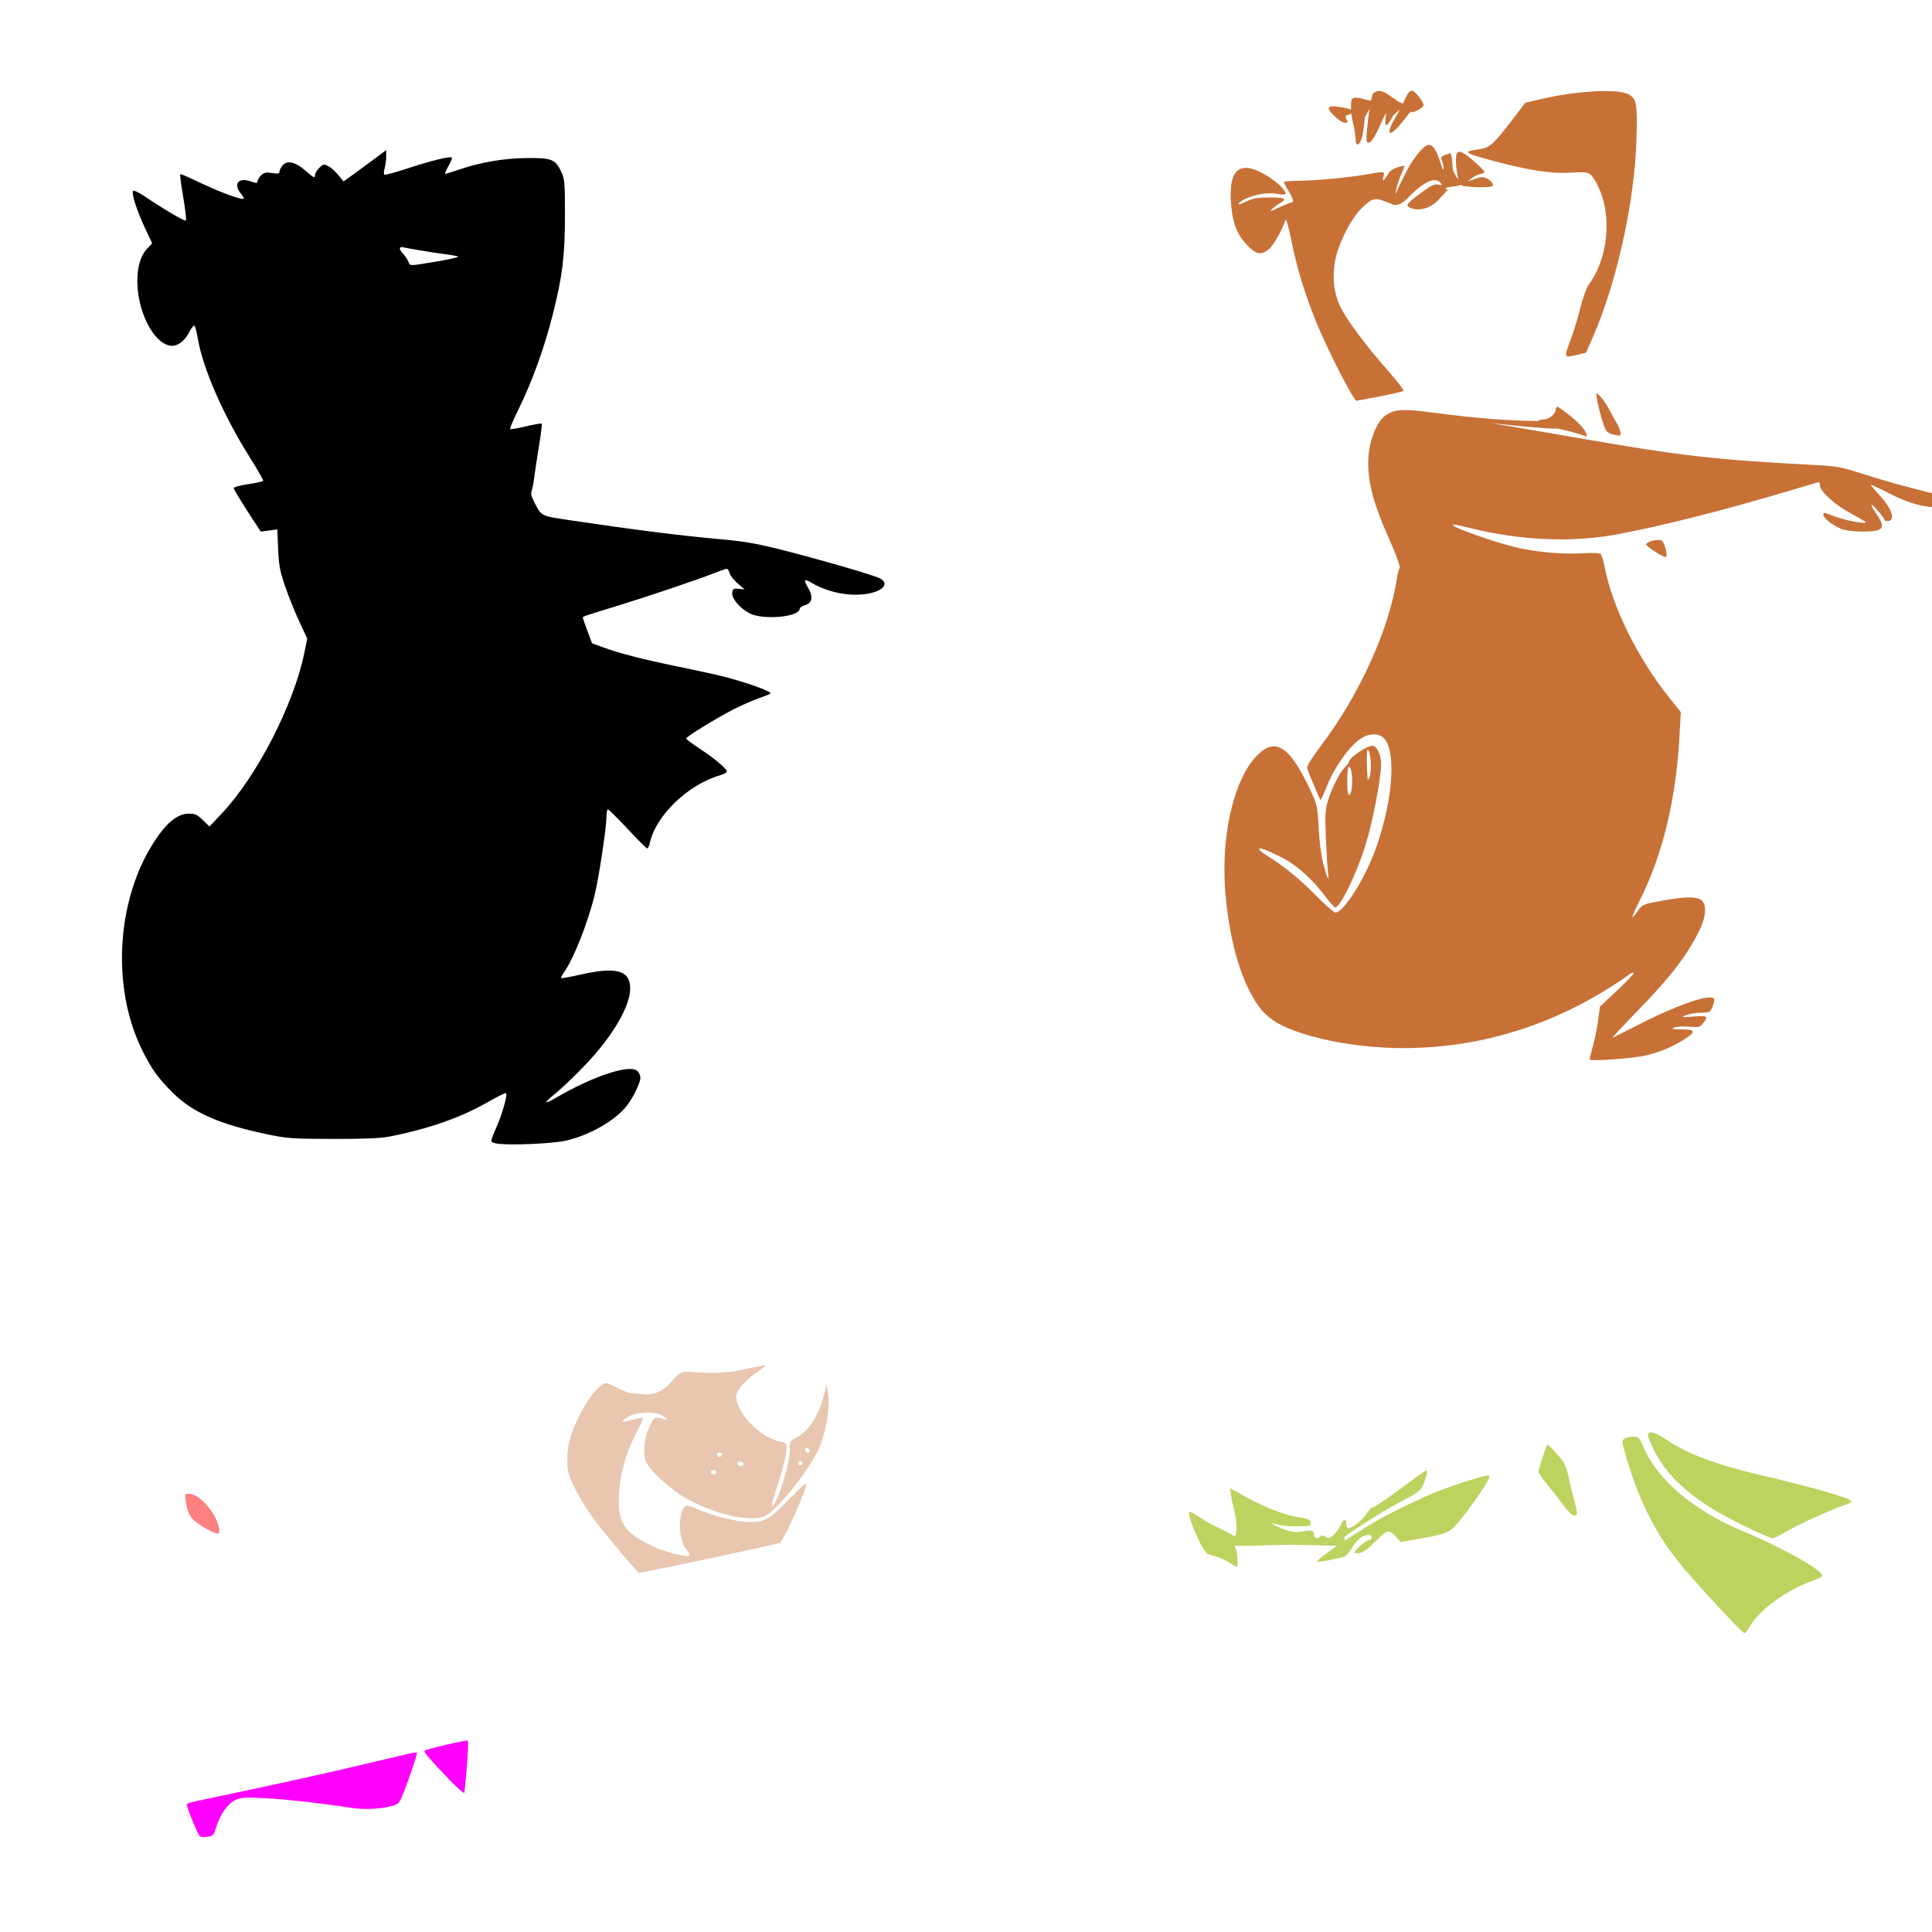
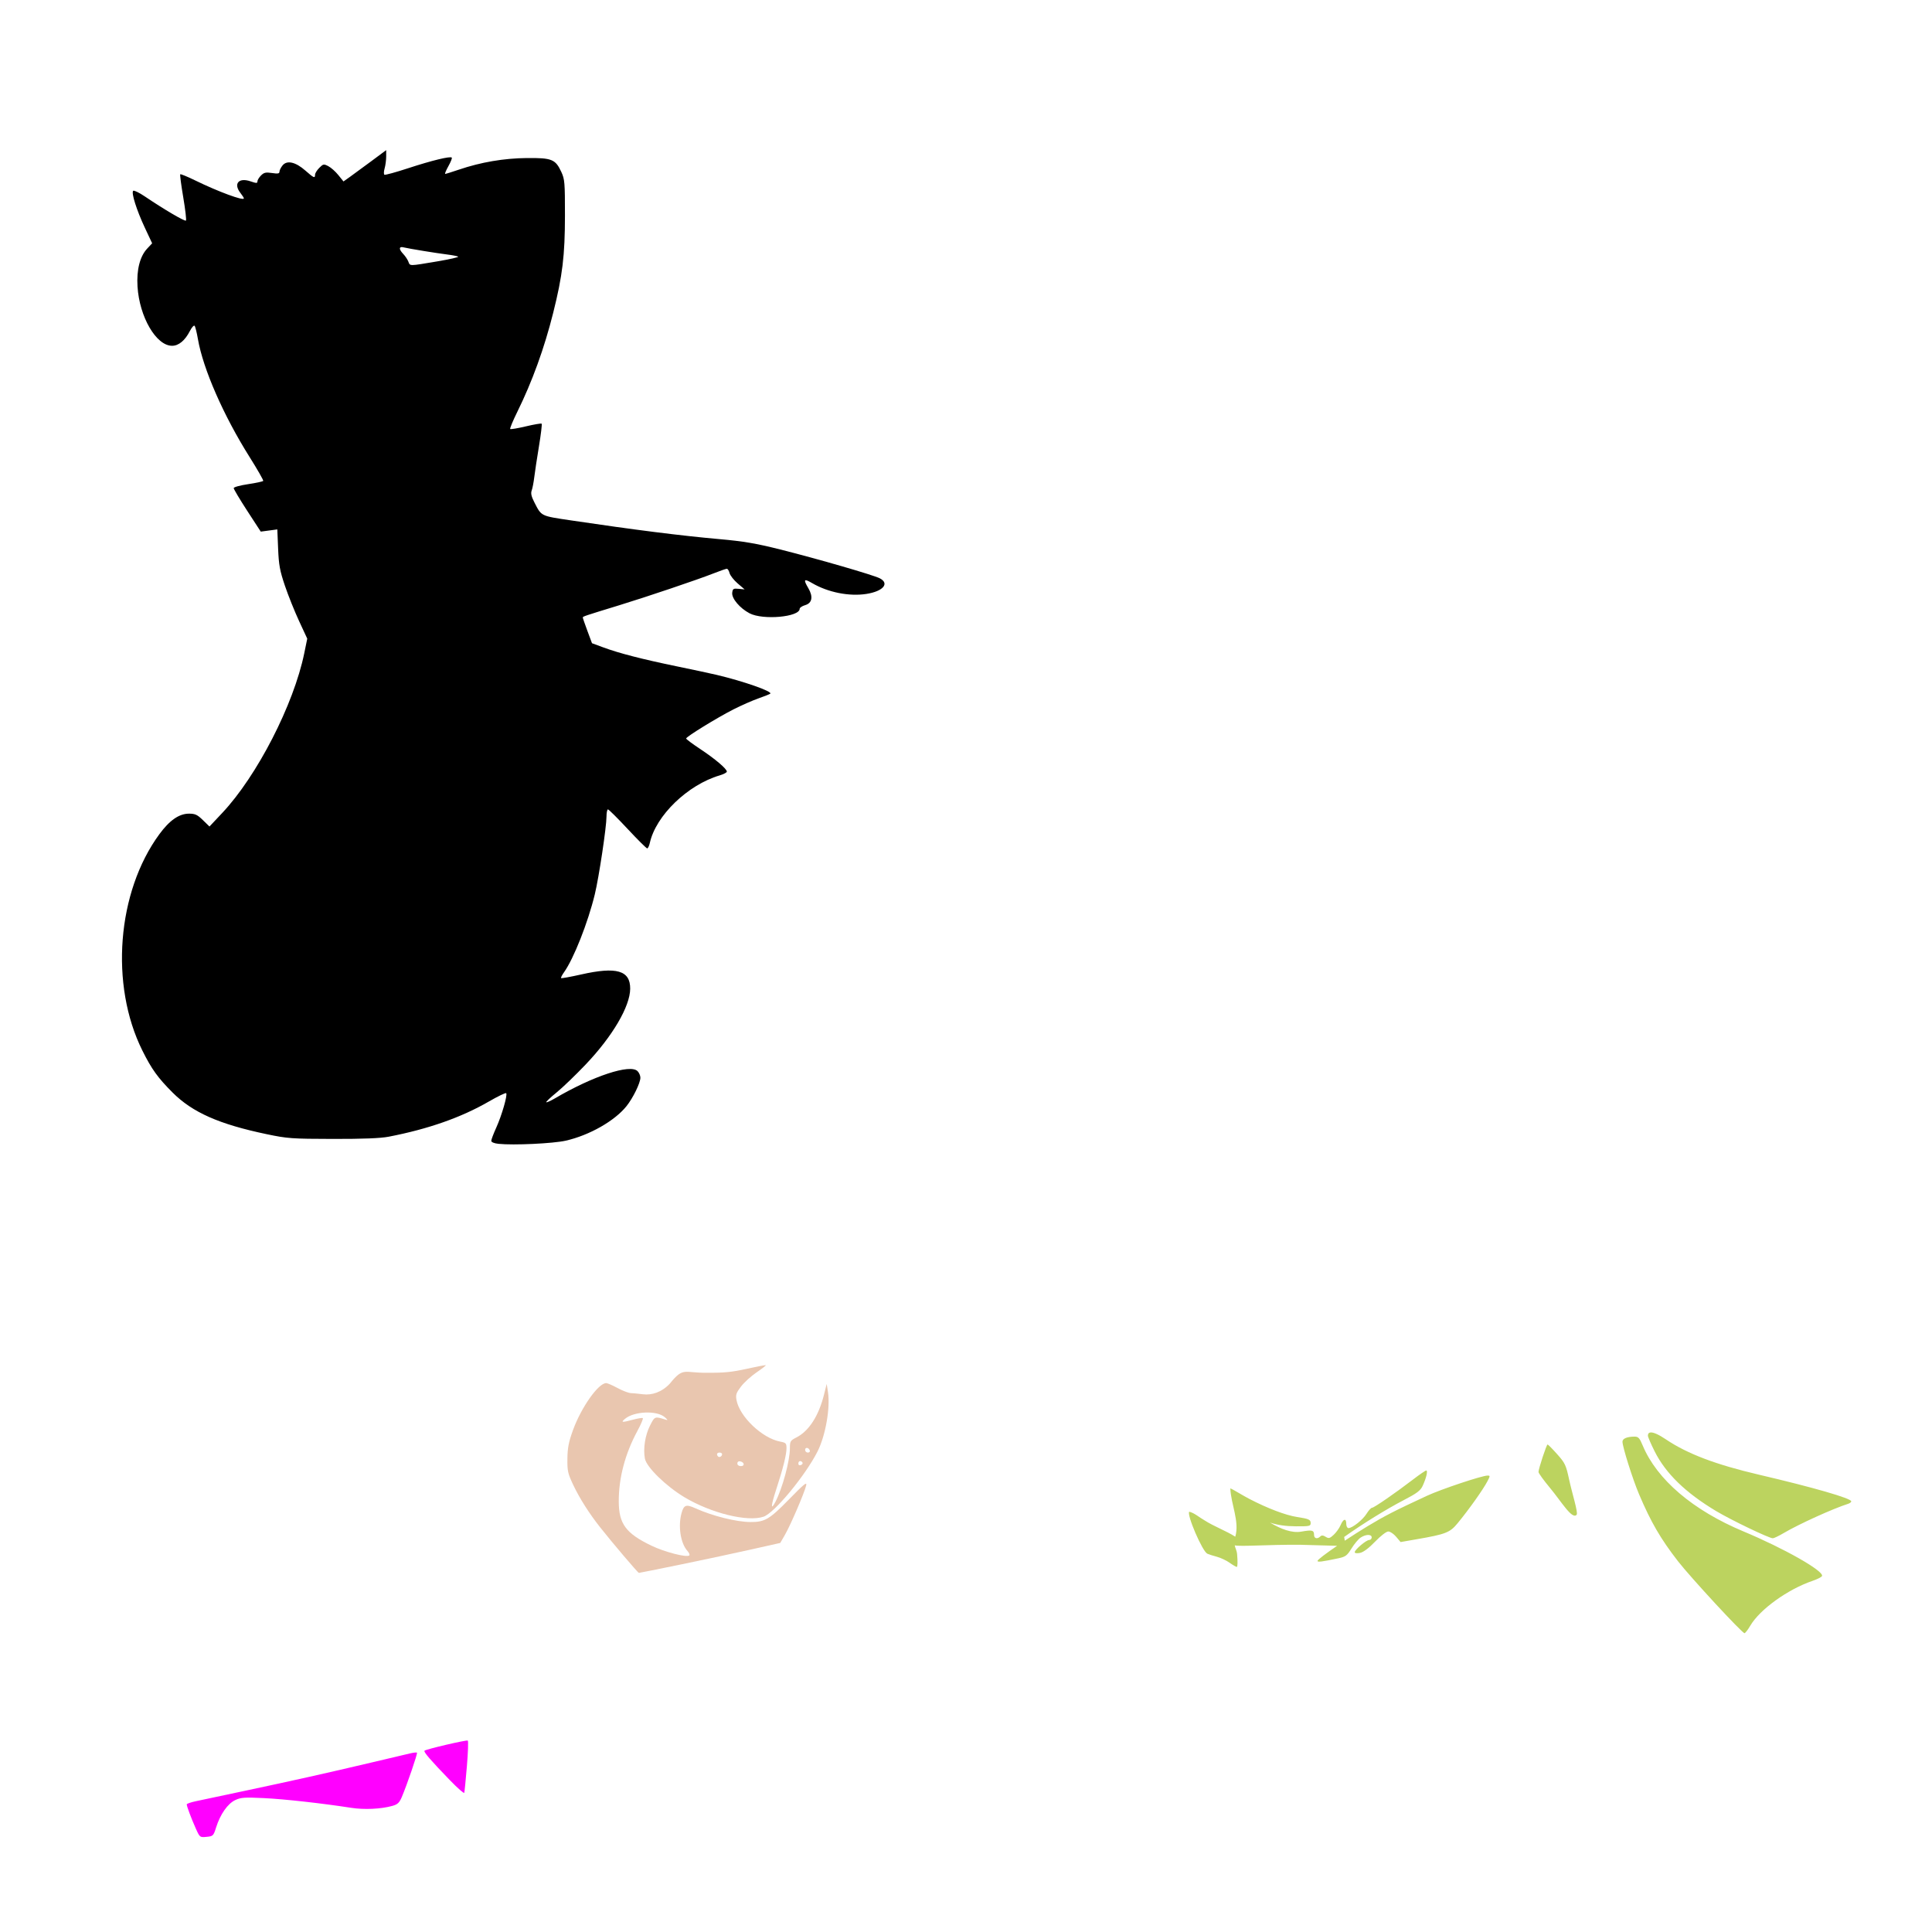
<svg xmlns="http://www.w3.org/2000/svg" xmlns:ns1="http://www.inkscape.org/namespaces/inkscape" xmlns:ns2="http://sodipodi.sourceforge.net/DTD/sodipodi-0.dtd" id="svg2812" version="1.1" ns1:version="0.47 r22583" width="1080" height="1080" ns2:docname="YogiLaughing.jpg">
  <defs id="defs2816">
    <ns1:perspective ns2:type="inkscape:persp3d" ns1:vp_x="0 : 0.5 : 1" ns1:vp_y="0 : 1000 : 0" ns1:vp_z="1 : 0.5 : 1" ns1:persp3d-origin="0.5 : 0.33333333 : 1" id="perspective2820" />
  </defs>
  <ns2:namedview pagecolor="#ffffff" bordercolor="#666666" borderopacity="1" objecttolerance="10" gridtolerance="10" guidetolerance="10" ns1:pageopacity="0" ns1:pageshadow="2" ns1:window-width="1280" ns1:window-height="1002" id="namedview2814" showgrid="false" ns1:zoom="0.26700352" ns1:cx="942.99658" ns1:cy="610.08839" ns1:window-x="1276" ns1:window-y="92" ns1:window-maximized="1" ns1:current-layer="svg2812" />
  <path style="fill:#000000" d="m 215.89,83.919 -8.272,6.148 c -4.559,3.389 -9.946,7.346 -11.96,8.775 l -3.651,2.59 -2.869,-3.558 c -1.571,-1.958 -4.087,-4.198 -5.589,-4.974 -2.575,-1.332 -2.864,-1.272 -5.086,0.95 -1.296,1.296 -2.347,3.014 -2.347,3.819 0,2.149 -0.674,1.852 -5.403,-2.31 -5.496,-4.838 -10.306,-5.92 -12.762,-2.888 -0.951,1.175 -1.733,2.747 -1.733,3.502 0,1.087 -0.875,1.24 -4.173,0.745 -3.482,-0.522 -4.488,-0.282 -6.148,1.379 -1.093,1.093 -1.993,2.577 -1.993,3.297 0,1.114 -0.58,1.104 -3.838,-0.019 -6.64,-2.288 -9.734,1.317 -5.626,6.539 1.042,1.325 1.882,2.662 1.882,2.981 0,1.546 -14.302,-3.731 -27.218,-10.042 -4.347,-2.124 -8.108,-3.666 -8.346,-3.428 -0.238,0.238 0.518,6.024 1.677,12.855 1.158,6.831 1.838,12.693 1.509,13.022 -0.602,0.602 -12.439,-6.359 -23.027,-13.525 -3.126,-2.116 -6.039,-3.513 -6.465,-3.111 -1.155,1.091 1.887,10.736 6.502,20.605 l 4.099,8.737 -2.794,2.981 c -4.045,4.33 -5.967,11.877 -5.384,21.182 1.068,17.044 10.446,33.124 19.319,33.124 3.703,0 7.233,-2.939 9.986,-8.309 1.034,-2.016 2.213,-3.303 2.608,-2.85 0.395,0.453 1.231,3.805 1.863,7.452 2.886,16.663 14.289,42.711 28.839,65.838 4.421,7.027 7.869,13.052 7.657,13.395 -0.212,0.343 -4.008,1.166 -8.439,1.826 -4.448,0.662 -8.067,1.647 -8.067,2.217 0,0.568 3.405,6.286 7.564,12.687 l 7.564,11.625 4.62,-0.615 4.639,-0.615 0.447,10.768 c 0.375,9.112 0.949,12.283 3.801,20.716 1.853,5.479 5.432,14.39 7.936,19.785 l 4.546,9.799 -1.677,8.179 c -5.895,28.674 -26.39,68.572 -45.848,89.256 l -7.135,7.582 -3.689,-3.596 c -3.108,-3.035 -4.339,-3.596 -7.75,-3.596 -5.521,0 -10.852,3.699 -16.562,11.476 -23.704,32.281 -27.789,84.222 -9.501,120.964 5.164,10.376 8.63,15.203 16.879,23.455 11.129,11.133 26.066,17.726 52.648,23.287 11.521,2.41 13.902,2.597 36.943,2.645 17.012,0.036 26.681,-0.362 31.261,-1.248 22.074,-4.27 40.487,-10.733 55.908,-19.636 5.026,-2.902 9.405,-5.015 9.725,-4.695 0.886,0.886 -2.432,12.401 -5.552,19.282 -1.527,3.367 -2.776,6.679 -2.776,7.359 0,0.755 1.564,1.415 4.024,1.677 8.349,0.887 30.603,-0.16 37.651,-1.77 13.214,-3.018 27.304,-11.035 33.907,-19.282 3.653,-4.563 7.755,-12.958 7.769,-15.91 0.005,-1.135 -0.702,-2.789 -1.584,-3.67 -4.131,-4.131 -24.805,2.686 -46.258,15.258 -2.387,1.399 -4.535,2.358 -4.769,2.124 -0.235,-0.235 2.341,-2.68 5.719,-5.421 3.378,-2.741 10.732,-9.811 16.338,-15.705 15.005,-15.774 24.802,-32.47 24.852,-42.346 0.052,-10.205 -7.614,-12.419 -27.386,-7.955 -5.955,1.345 -11.011,2.254 -11.234,2.031 -0.223,-0.223 0.523,-1.704 1.658,-3.297 5.4,-7.583 13.362,-27.748 17.177,-43.501 2.311,-9.542 6.534,-37.615 6.539,-43.464 0.002,-2.214 0.377,-4.043 0.82,-4.043 0.443,0 5.379,4.907 10.973,10.899 5.594,5.992 10.52,10.899 10.954,10.899 0.435,0 1.104,-1.364 1.472,-3.037 3.352,-15.262 21.135,-32.476 39.03,-37.763 2.214,-0.654 4.024,-1.601 4.024,-2.124 0,-1.55 -6.564,-7.117 -14.923,-12.65 -4.298,-2.845 -7.825,-5.476 -7.825,-5.85 0,-0.986 17.129,-11.532 26.455,-16.283 4.39,-2.237 10.706,-5.006 14.028,-6.167 3.322,-1.161 6.274,-2.343 6.558,-2.627 1.249,-1.249 -14.99,-6.938 -29.976,-10.489 -3.387,-0.803 -13.406,-2.944 -22.263,-4.769 -19.245,-3.965 -32.312,-7.334 -41.023,-10.563 l -6.409,-2.366 -2.571,-6.912 c -1.413,-3.8 -2.571,-7.164 -2.571,-7.471 0,-0.572 0.907,-0.88 20.363,-6.837 15.38,-4.709 43.914,-14.342 52.369,-17.68 3.791,-1.497 7.29,-2.72 7.787,-2.72 0.498,0 1.18,1.072 1.509,2.385 0.329,1.312 2.353,3.918 4.508,5.775 l 3.931,3.372 -3.316,-0.317 c -2.978,-0.284 -3.353,-0.057 -3.614,2.198 -0.366,3.165 4.226,8.617 9.669,11.476 7.505,3.942 28.038,2.087 28.038,-2.534 0,-0.614 1.399,-1.532 3.093,-2.031 3.893,-1.146 4.535,-4.739 1.714,-9.52 -2.877,-4.876 -2.426,-5.469 2.105,-2.813 8.895,5.213 20.782,7.579 30.385,6.073 9.365,-1.469 13.098,-5.832 7.471,-8.737 -3.546,-1.831 -34.81,-10.883 -55.648,-16.115 -13.617,-3.419 -20.495,-4.582 -34.111,-5.794 -21.463,-1.911 -47.452,-5.192 -82.419,-10.396 -17.576,-2.616 -16.852,-2.258 -20.903,-10.153 -1.681,-3.276 -2.083,-5.032 -1.49,-6.632 0.443,-1.197 1.092,-4.531 1.435,-7.396 0.342,-2.866 1.528,-10.661 2.627,-17.326 1.099,-6.665 1.78,-12.341 1.509,-12.612 -0.271,-0.271 -4.232,0.407 -8.793,1.49 -4.561,1.083 -8.518,1.747 -8.793,1.472 -0.275,-0.275 1.51,-4.591 3.968,-9.576 8.333,-16.894 15.089,-35.515 20.046,-55.275 5.237,-20.875 6.582,-32.032 6.595,-54.53 0.011,-18.39 -0.142,-20.226 -2.031,-24.312 -3.276,-7.087 -5.31,-7.898 -19.226,-7.769 -12.878,0.119 -25.698,2.3 -38.08,6.502 -3.829,1.3 -7.247,2.362 -7.601,2.366 -0.354,0.004 0.444,-1.932 1.77,-4.304 1.326,-2.372 2.179,-4.528 1.9,-4.807 -0.884,-0.884 -11.127,1.599 -24.219,5.887 -6.966,2.282 -13.013,3.948 -13.432,3.689 -0.419,-0.259 -0.371,-1.857 0.112,-3.54 0.483,-1.683 0.876,-4.677 0.876,-6.651 l 0,-3.577 z m 8.831,54.213 c 0.255,0.013 0.556,0.067 0.894,0.149 3.005,0.734 18.175,3.213 24.387,3.987 2.866,0.357 5.612,0.894 6.111,1.192 0.499,0.298 -4.819,1.505 -11.83,2.683 -15.855,2.663 -15.008,2.659 -16.003,0.112 -0.458,-1.172 -1.721,-3.079 -2.813,-4.229 -2.294,-2.417 -2.533,-3.982 -0.745,-3.894 z" id="path2890" />
  <path id="path2905" style="fill:#ff00ff" d="m 120.804,1021.539 c 2.315,-7.344 6.446,-13.26 10.654,-15.257 3.177,-1.508 5.206,-1.651 15.995,-1.131 11.575,0.558 32.563,2.89 48.826,5.426 7.317,1.141 16.69,0.706 23.032,-1.069 2.956,-0.827 3.92,-1.731 5.306,-4.976 2.861,-6.698 8.904,-24.35 8.48,-24.774 -0.22,-0.22 -1.88,-0.055 -3.689,0.366 -1.809,0.421 -11.601,2.73 -21.761,5.131 -24.928,5.89 -43.476,10.038 -70.573,15.781 -12.504,2.65 -24.973,5.295 -27.708,5.878 -2.735,0.583 -4.973,1.364 -4.973,1.737 0,1.087 2.432,7.592 4.96,13.269 2.332,5.235 2.348,5.248 6.121,4.888 3.638,-0.347 3.842,-0.549 5.33,-5.268 z m 140.19,-34.196 c 0.641,-7.66 0.864,-14.114 0.495,-14.341 -0.758,-0.468 -23.355,4.814 -24.197,5.656 -0.631,0.631 3.501,5.423 14.273,16.55 4.208,4.346 7.788,7.488 7.957,6.982 0.169,-0.506 0.831,-7.187 1.472,-14.847 z" />
-   <path style="fill:#ff8080" d="m 122.536,854.807 c -1.257,-8.679 -10.834,-19.792 -17.065,-19.801 -2.134,-0.006 -2.207,0.208 -1.566,4.484 1.185,7.903 3.293,10.622 11.915,15.373 5.839,3.217 7.189,3.206 6.716,-0.055 z" id="path2852" />
-   <path id="path2932" style="fill:#e9c6af" d="m 397.539,823.429 c -0.701,-1.134 1.081,-2.257 2.343,-1.477 1.059,0.655 0.364,2.359 -0.963,2.359 -0.46,0 -1.081,-0.397 -1.38,-0.882 z m 14.642,-5.345 c 0,-0.882 0.645,-1.365 1.579,-1.184 2.377,0.461 2.703,2.674 0.394,2.674 -1.164,0 -1.974,-0.612 -1.974,-1.49 z m 34.102,0.04 c 0,-1.532 1.48,-1.881 2.307,-0.543 0.288,0.466 -0.113,1.092 -0.891,1.391 -0.86,0.33 -1.415,0 -1.415,-0.848 z m -44.864,-3.943 c -1.067,-1.067 -0.65,-2.185 0.815,-2.185 0.782,0 1.421,0.401 1.421,0.891 0,1.195 -1.479,2.05 -2.236,1.293 z m 48.653,-3.684 c 0,-1.673 2.039,-1.382 2.625,0.375 0.206,0.619 -0.3,1.125 -1.125,1.125 -0.825,0 -1.5,-0.675 -1.5,-1.5 z m -22.247,-47.344 c -1.105,0.084 -5.422,0.92 -10.433,2.031 -8.305,1.84 -12.818,2.292 -22.263,2.18 -12.63,0.253 -13.013,-3.507 -20.605,5.999 -4.51,4.874 -10.137,6.682 -15.146,6.036 -2.475,-0.319 -5.528,-0.608 -6.781,-0.652 -1.253,-0.044 -4.581,-1.319 -7.377,-2.832 -2.796,-1.513 -5.653,-2.757 -6.353,-2.757 -4.37,0 -13.921,13.513 -18.555,26.25 -2.404,6.606 -3.051,9.914 -3.13,15.984 -0.089,6.935 0.229,8.308 3.335,14.848 3.499,7.367 8.867,15.821 14.885,23.436 6.967,8.816 21.21,25.579 21.741,25.579 0.304,0 11.004,-2.145 23.772,-4.769 12.768,-2.625 30.421,-6.404 39.235,-8.383 l 16.022,-3.596 2.683,-4.657 c 3.082,-5.349 10.745,-23.174 11.774,-27.386 0.58,-2.374 -0.996,-1.085 -9.632,7.75 -10.81,11.06 -13.448,12.617 -21.238,12.613 -8.011,-0.006 -21.446,-3.348 -31.112,-7.731 -5.105,-2.315 -6.387,-1.852 -7.657,2.72 -2.046,7.368 -0.549,16.93 3.316,21.201 0.915,1.011 1.372,2.112 1.025,2.459 -1.333,1.333 -13.758,-1.864 -21.22,-5.459 -14.266,-6.872 -18.184,-12.181 -18.22,-24.703 -0.038,-13.119 3.53,-26.631 10.358,-39.291 2.053,-3.806 3.436,-7.092 3.074,-7.303 -0.362,-0.211 -2.798,0.18 -5.403,0.876 -6.313,1.686 -7.013,1.606 -4.508,-0.484 5.103,-4.258 17.839,-4.757 22.226,-0.876 1.751,1.549 1.836,1.809 0.428,1.36 -6.045,-1.929 -6.062,-1.909 -8.7,3.297 -2.745,5.418 -3.909,12.917 -2.869,18.462 0.898,4.789 11.802,15.435 22.151,21.629 14.869,8.9 35.22,13.905 44.172,10.861 6.066,-2.062 23.309,-22.899 30.181,-36.459 4.473,-8.827 7.219,-24.479 5.831,-33.236 l -0.708,-4.527 -1.546,6.166 c -2.971,11.793 -8.422,20.199 -15.388,23.753 -3.394,1.732 -3.633,2.154 -3.633,6.055 0,6.937 -4.142,22.291 -8.03,29.808 -2.789,5.393 -2.63,2.434 0.354,-6.707 3.856,-11.811 5.775,-19.502 5.775,-23.157 0,-2.723 -0.33,-3.075 -3.502,-3.67 -10.086,-1.892 -22.776,-13.979 -24.461,-23.306 -0.52,-2.882 -0.134,-3.998 2.552,-7.508 1.734,-2.266 5.624,-5.803 8.644,-7.862 3.02,-2.059 5.356,-3.865 5.198,-4.024 -0.02,-0.02 -0.103,-0.03 -0.261,-0.018 z" />
+   <path id="path2932" style="fill:#e9c6af" d="m 397.539,823.429 z m 14.642,-5.345 c 0,-0.882 0.645,-1.365 1.579,-1.184 2.377,0.461 2.703,2.674 0.394,2.674 -1.164,0 -1.974,-0.612 -1.974,-1.49 z m 34.102,0.04 c 0,-1.532 1.48,-1.881 2.307,-0.543 0.288,0.466 -0.113,1.092 -0.891,1.391 -0.86,0.33 -1.415,0 -1.415,-0.848 z m -44.864,-3.943 c -1.067,-1.067 -0.65,-2.185 0.815,-2.185 0.782,0 1.421,0.401 1.421,0.891 0,1.195 -1.479,2.05 -2.236,1.293 z m 48.653,-3.684 c 0,-1.673 2.039,-1.382 2.625,0.375 0.206,0.619 -0.3,1.125 -1.125,1.125 -0.825,0 -1.5,-0.675 -1.5,-1.5 z m -22.247,-47.344 c -1.105,0.084 -5.422,0.92 -10.433,2.031 -8.305,1.84 -12.818,2.292 -22.263,2.18 -12.63,0.253 -13.013,-3.507 -20.605,5.999 -4.51,4.874 -10.137,6.682 -15.146,6.036 -2.475,-0.319 -5.528,-0.608 -6.781,-0.652 -1.253,-0.044 -4.581,-1.319 -7.377,-2.832 -2.796,-1.513 -5.653,-2.757 -6.353,-2.757 -4.37,0 -13.921,13.513 -18.555,26.25 -2.404,6.606 -3.051,9.914 -3.13,15.984 -0.089,6.935 0.229,8.308 3.335,14.848 3.499,7.367 8.867,15.821 14.885,23.436 6.967,8.816 21.21,25.579 21.741,25.579 0.304,0 11.004,-2.145 23.772,-4.769 12.768,-2.625 30.421,-6.404 39.235,-8.383 l 16.022,-3.596 2.683,-4.657 c 3.082,-5.349 10.745,-23.174 11.774,-27.386 0.58,-2.374 -0.996,-1.085 -9.632,7.75 -10.81,11.06 -13.448,12.617 -21.238,12.613 -8.011,-0.006 -21.446,-3.348 -31.112,-7.731 -5.105,-2.315 -6.387,-1.852 -7.657,2.72 -2.046,7.368 -0.549,16.93 3.316,21.201 0.915,1.011 1.372,2.112 1.025,2.459 -1.333,1.333 -13.758,-1.864 -21.22,-5.459 -14.266,-6.872 -18.184,-12.181 -18.22,-24.703 -0.038,-13.119 3.53,-26.631 10.358,-39.291 2.053,-3.806 3.436,-7.092 3.074,-7.303 -0.362,-0.211 -2.798,0.18 -5.403,0.876 -6.313,1.686 -7.013,1.606 -4.508,-0.484 5.103,-4.258 17.839,-4.757 22.226,-0.876 1.751,1.549 1.836,1.809 0.428,1.36 -6.045,-1.929 -6.062,-1.909 -8.7,3.297 -2.745,5.418 -3.909,12.917 -2.869,18.462 0.898,4.789 11.802,15.435 22.151,21.629 14.869,8.9 35.22,13.905 44.172,10.861 6.066,-2.062 23.309,-22.899 30.181,-36.459 4.473,-8.827 7.219,-24.479 5.831,-33.236 l -0.708,-4.527 -1.546,6.166 c -2.971,11.793 -8.422,20.199 -15.388,23.753 -3.394,1.732 -3.633,2.154 -3.633,6.055 0,6.937 -4.142,22.291 -8.03,29.808 -2.789,5.393 -2.63,2.434 0.354,-6.707 3.856,-11.811 5.775,-19.502 5.775,-23.157 0,-2.723 -0.33,-3.075 -3.502,-3.67 -10.086,-1.892 -22.776,-13.979 -24.461,-23.306 -0.52,-2.882 -0.134,-3.998 2.552,-7.508 1.734,-2.266 5.624,-5.803 8.644,-7.862 3.02,-2.059 5.356,-3.865 5.198,-4.024 -0.02,-0.02 -0.103,-0.03 -0.261,-0.018 z" />
  <path id="path2832" style="fill:#bcd35f" d="m 865.102,807.471 c -0.583,0 -5.048,13.539 -5.067,15.37 -0.007,0.646 2.838,4.601 6.316,8.775 6.481,7.778 12.513,18.127 15.011,15.116 0.926,-1.116 -2.595,-12.16 -4.15,-19.382 -1.811,-8.409 -2.287,-9.454 -6.763,-14.475 -2.652,-2.975 -5.061,-5.403 -5.347,-5.403 z m 57.576,-6.72 c -0.977,0.081 -1.49,0.683 -1.49,1.807 0,0.686 1.688,4.609 3.745,8.719 6.216,12.419 17.319,23.203 34.428,33.441 8.465,5.065 29.563,15.183 31.652,15.183 0.629,0 3.39,-1.315 6.148,-2.944 8.4,-4.959 27.386,-13.579 36.049,-16.357 0.912,-0.292 1.658,-0.896 1.658,-1.341 0,-1.677 -21.092,-7.765 -51.624,-14.904 -24.142,-5.645 -40.027,-11.672 -52.015,-19.748 -3.994,-2.69 -6.922,-3.991 -8.551,-3.856 z m -8.961,2.329 c -4.214,0.022 -6.744,1.093 -6.744,2.832 0,2.911 5.714,21.021 9.259,29.361 6.673,15.7 11.987,24.837 21.741,37.428 6.919,8.932 35.867,40.259 37.204,40.259 0.426,0 1.882,-1.866 3.223,-4.155 5.357,-9.141 20.97,-20.393 34.913,-25.132 2.675,-0.909 5.024,-2.125 5.216,-2.701 0.947,-2.842 -21.263,-15.434 -43.818,-24.852 -28.373,-11.848 -48.524,-29.044 -56.467,-48.158 -1.72,-4.139 -2.431,-4.892 -4.527,-4.881 z m -116.435,18.927 c -0.441,0 -3.752,2.265 -7.359,5.03 -9.871,7.566 -21.844,15.817 -22.952,15.817 -0.54,0 -1.918,1.494 -3.055,3.335 -2.097,3.394 -7.939,8.03 -10.135,8.03 -0.661,0 -1.211,-1.063 -1.211,-2.366 0,-3.313 -1.607,-2.953 -3.167,0.708 -0.721,1.693 -2.465,4.119 -3.856,5.403 -2.211,2.039 -2.772,2.19 -4.49,1.118 -1.41,-0.881 -2.264,-0.94 -2.999,-0.205 -1.627,1.627 -3.484,1.187 -3.484,-0.82 0,-2.691 -1.017,-2.954 -7.21,-1.863 -5.124,0.903 -11.344,-1.4 -17.419,-5.067 4.274,1.422 8.88,2.052 14.457,2.087 7.578,0.046 8.272,-0.096 8.272,-1.77 0,-1.967 -0.956,-2.408 -7.564,-3.428 -6.403,-0.988 -16.448,-4.795 -26.771,-10.153 -3.924,-2.037 -9.072,-5.336 -10.582,-5.85 0.353,8.843 5.255,18.55 2.776,27.013 -5.253,-3.378 -11.754,-5.629 -17.345,-9.24 -2.74,-1.505 -5.332,-3.964 -8.383,-4.732 -1.553,1.553 7.319,22.174 10.097,23.474 0.781,0.365 3.159,1.13 5.291,1.695 2.131,0.565 5.322,2.054 7.098,3.316 1.776,1.262 3.617,2.34 4.08,2.385 0.474,0.046 0.551,-3.036 0.186,-7.061 -0.219,-2.418 -1.059,-3.332 -1.323,-5.011 3.308,0.801 18.871,-0.465 36.515,-0.317 l 20.716,0.578 c -6.287,4.29 -10.922,7.775 -10.954,8.439 -0.039,0.799 2.43,0.492 11.625,-1.453 4.032,-0.853 4.905,-1.496 7.377,-5.514 1.54,-2.503 3.833,-5.241 5.105,-6.073 2.919,-1.913 6.166,-1.962 6.166,-0.093 0,0.781 -0.634,1.435 -1.397,1.435 -1.645,0 -8.085,5.444 -8.085,6.837 0,0.577 1.188,0.742 2.944,0.391 1.902,-0.38 4.88,-2.603 8.421,-6.278 3.148,-3.268 6.296,-5.701 7.396,-5.701 1.053,0 3.032,1.34 4.397,2.962 l 2.478,2.944 9.222,-1.602 c 15.942,-2.762 18.35,-3.699 22.542,-8.775 6.431,-7.786 14.457,-19.088 16.879,-23.772 1.448,-2.8 1.451,-3.018 -0.018,-3.018 -3.127,0 -26.021,7.65 -33.981,11.346 -17.966,8.341 -23.536,11.187 -33.161,17.009 -4.24,2.565 -8.623,5.374 -12.668,8.048 l -0.354,-2.087 c 10.426,-7.397 23.545,-15.511 33.273,-20.567 7.475,-3.885 9.389,-5.328 10.638,-8.048 2.013,-4.384 2.973,-8.533 1.975,-8.533 z" />
-   <path style="fill:#c87137" d="m 789.186,50.684 c -1.189,0 -2.378,1.512 -3.763,4.732 -0.3,0.698 -0.706,1.543 -1.155,2.459 -5.556,-1.459 -11.294,-10.51 -16.786,-5.533 -0.323,0.625 -0.711,2.113 -1.099,4.061 -10.759,-2.85 -11.444,-3.068 -11.122,4.788 -1.464,-0.502 -3.888,-0.976 -7.173,-1.509 -6.969,-1.13 -6.919,1.216 -0.615,6.52 2.846,2.395 4.763,3.043 5.85,1.956 0.29,-0.29 -2.241,-3.219 -0.466,-3.745 1.089,-0.323 1.931,-0.63 2.571,-0.913 0.18,1.5 0.489,3.234 0.931,5.179 0.818,3.598 1.49,7.867 1.49,9.501 0,3.895 2.024,3.282 3.428,-1.043 0.579,-1.784 1.321,-6.98 1.658,-11.551 l 2.683,-4.844 c -1.192,7.566 -2.179,17.457 -1.546,18.481 1.065,1.723 3.4,-0.689 5.962,-6.148 1.503,-3.203 3.219,-6.876 3.819,-8.179 1.01,-2.193 1.054,-2.119 0.652,1.155 -0.7,5.708 1.055,5.06 4.303,-1.602 l 3.689,-3.148 c -0.816,1.528 -1.655,3.044 -2.403,4.285 -5.237,8.686 -4.221,11.657 1.733,5.067 1.844,-2.041 4.058,-4.807 4.937,-6.148 0.879,-1.341 1.978,-2.205 2.44,-1.919 1.086,0.671 6.539,-2.529 6.539,-3.838 0,-2.062 -4.884,-8.067 -6.558,-8.067 z m 107.159,0.205 c -9.82,0.096 -22.877,1.675 -35.024,4.527 l -8.719,2.049 -6.595,8.682 c -10.696,14.087 -13.311,16.495 -18.667,17.214 -10.167,1.365 -9.395,2.051 7.303,6.539 19.859,5.338 32.885,7.333 43.11,6.614 5.401,-0.38 9.298,-0.217 10.47,0.41 2.675,1.432 6.698,9.284 8.365,16.357 3.707,15.725 0.297,34.099 -8.514,45.867 -1.184,1.581 -3.225,7.245 -4.602,12.78 -1.36,5.471 -3.748,13.363 -5.31,17.531 -4.093,10.922 -4.207,10.668 3.67,8.849 l 4.769,-1.099 3.763,-8.607 c 13.534,-31.02 23.457,-76.106 24.424,-110.923 0.539,-19.42 0.124,-22.046 -3.931,-24.703 -2.048,-1.342 -6.597,-2.021 -12.594,-2.087 -0.625,-0.007 -1.264,-0.006 -1.919,0 z m -97.826,30.106 c -2.474,0 -8.638,7.528 -12.594,15.37 -1.835,3.639 -4.304,8.53 -5.924,12.314 0.342,-2.997 1.699,-7.72 2.999,-10.526 1.302,-2.811 2.217,-5.253 2.049,-5.421 -0.168,-0.168 -1.938,0.202 -3.95,0.82 -2.465,0.757 -4.259,2.133 -5.496,4.229 -2.189,3.709 -3.032,3.993 -2.217,0.745 0.708,-2.821 0.809,-2.821 -9.855,-0.987 -10.203,1.755 -25.496,3.223 -36.477,3.484 -4.689,0.111 -8.816,0.352 -9.185,0.54 -0.369,0.188 0.583,2.321 2.124,4.751 2.837,4.474 3.519,6.893 1.938,6.893 -0.478,0 -2.922,0.937 -5.44,2.087 -2.518,1.15 -5.012,2.296 -5.533,2.534 -2.157,0.983 1.975,-2.958 4.434,-4.229 4.576,-2.367 3.06,-3.233 -5.626,-3.223 -6.847,0.008 -9.161,0.422 -13.376,2.385 -2.987,1.39 -4.643,1.815 -3.987,1.025 3.139,-3.783 14.601,-6.674 21.406,-5.403 2.36,0.441 4.488,0.469 4.732,0.074 0.814,-1.317 -3.603,-5.893 -9.129,-9.464 -15.424,-9.969 -22.485,-5.554 -21.35,13.339 0.706,11.758 3.204,18.576 9.091,24.685 5.176,5.37 7.917,5.848 12.277,2.18 2.501,-2.105 7.036,-10.079 9.11,-16.04 0.436,-1.252 1.594,2.681 3.409,11.606 3.085,15.173 7.565,29.865 13.768,45.103 6.495,15.956 20.942,44.172 22.617,44.172 0.138,0 5.949,-1.094 12.911,-2.441 6.962,-1.346 12.951,-2.741 13.32,-3.093 0.369,-0.352 -3.613,-5.545 -8.868,-11.532 -12.706,-14.476 -22.686,-27.872 -26.473,-35.565 -3.883,-7.888 -4.764,-18.345 -2.366,-27.926 2.409,-9.624 8.678,-21.458 14.401,-27.181 5.462,-5.462 7.499,-6.009 13.32,-3.577 1.579,0.66 3.08,1.202 3.763,1.36 0.033,0.203 0.117,0.331 0.261,0.373 2.901,0.832 6.319,-1.601 8.477,-3.838 12.269,-12.725 16.921,-10.552 18.63,-7.787 0.394,0.638 -0.249,0.768 -1.826,0.373 -1.96,-0.492 -3.698,0.328 -8.961,4.229 -8.585,6.364 -9.317,7.254 -6.893,8.551 4.038,2.161 11.252,1.112 16.059,-4.266 2.556,-2.86 4.294,-4.622 5.365,-5.57 -2.053,-0.353 -1.758,-1.298 1.211,-1.639 1.404,-0.162 4.795,-0.533 6.055,-1.155 0.18,0.184 0.356,0.291 0.54,0.335 0.008,0.007 0.008,0.012 0.018,0.019 0.712,0.459 6.527,0.969 10.191,0.969 5.56,0 7.117,-0.29 7.117,-1.36 0,-1.718 -3.621,-4.322 -6.017,-4.322 -1.288,0 -5.147,1.231 -8.011,2.478 0.21,-0.196 0.425,-0.387 0.633,-0.596 1.569,-1.569 4.16,-3.109 5.757,-3.428 1.597,-0.319 2.888,-0.896 2.888,-1.285 0,-0.898 -7.405,-7.751 -10.731,-9.93 -4.407,-2.888 -5.688,-1.395 -5.123,5.924 0.257,3.335 0.739,6.186 1.341,8.234 -1.424,-1.778 -3.147,-4.272 -3.279,-6.837 -0.221,-4.298 -0.74,-7.825 -1.174,-7.825 -0.434,0 -1.894,0.426 -3.223,0.931 -2.132,0.811 -2.296,1.204 -1.472,3.372 0.514,1.352 0.887,3.389 0.838,4.527 -0.049,1.138 -0.932,-0.693 -1.975,-4.08 -2.076,-6.74 -3.958,-9.483 -6.52,-9.483 z M 892.471,219.713 c -0.807,0.499 2.506,14.333 4.695,19.617 0.709,1.713 2.054,2.937 3.614,3.279 1.367,0.299 2.907,0.67 3.428,0.82 2.338,0.672 2.313,-1.561 -0.056,-6.26 -3.612,-5.724 -6.244,-13.223 -11.681,-17.456 z m -21.797,7.582 c -0.573,0.354 -1.043,1.173 -1.043,1.826 0,2.25 -3.823,5.328 -6.614,5.328 -1.512,0 -3.013,0.429 -3.335,0.95 -51.646,-0.888 -74.288,-10.072 -83.406,-4.192 -2.517,1.229 -4.521,3.23 -6.111,6.092 -16.234,30.159 9.503,64.715 12.352,79.997 -0.493,0.594 -1.17,2.991 -1.509,5.31 -4.148,28.392 -20.772,65.297 -42.271,93.858 -5.475,7.272 -8.376,11.921 -8.067,12.948 0.71,2.36 6.98,17.245 7.471,17.736 0.231,0.231 1.604,-2.658 3.055,-6.427 4.435,-11.519 13.299,-24.054 19.897,-28.131 4.467,-2.761 9.456,-2.796 12.333,-0.093 7.143,6.71 5.385,33.973 -3.912,60.678 -6.003,17.242 -18.286,36.943 -23.027,36.943 -0.835,0 -5.751,-4.319 -10.936,-9.594 -9.06,-9.218 -17.63,-16.193 -27.2,-22.17 -2.474,-1.545 -4.489,-3.151 -4.49,-3.577 0,-1.204 3.561,0.053 12.091,4.266 8.644,4.269 17.406,12.047 25.132,22.319 2.449,3.256 4.824,5.906 5.272,5.906 2.742,0 11.534,-17.816 16.599,-33.627 4.191,-13.082 9.081,-38.211 9.091,-46.687 0.006,-4.491 -1.949,-9.13 -4.229,-10.004 -2.431,-0.933 -13.749,6.476 -13.749,8.998 0,0.4 -1.047,1.755 -2.31,3.018 -2.991,2.991 -7.52,12.061 -9.576,19.133 -1.375,4.73 -1.537,7.893 -1.006,20.307 0.346,8.091 0.869,16.639 1.174,18.984 0.8,6.166 -0.304,4.298 -2.571,-4.341 -1.188,-4.53 -2.238,-12.566 -2.664,-20.288 -0.695,-12.6 -0.777,-12.935 -5.049,-21.965 -10.202,-21.566 -17.636,-27.551 -26.268,-21.182 -14.651,10.809 -23.559,44.438 -20.866,78.73 2.283,29.062 9.753,53.371 20.381,66.341 1.817,2.218 5.653,5.395 8.533,7.042 14.535,8.316 43.696,14.177 70.496,14.177 45.279,0 88.149,-13.996 126.739,-41.358 1.172,-0.831 2.124,-1.063 2.124,-0.522 0,0.542 -4.234,4.975 -9.408,9.837 l -9.408,8.831 -1.043,7.713 c -0.574,4.239 -1.881,10.72 -2.906,14.42 -1.025,3.7 -1.863,7.014 -1.863,7.359 0,1.325 25.219,-0.524 32.286,-2.366 8.136,-2.12 14.444,-4.823 20.996,-9.036 6.328,-4.069 5.894,-5.292 -1.9,-5.365 -5.32,-0.05 -5.995,-0.213 -4.024,-1.025 1.303,-0.536 5.018,-0.753 8.253,-0.466 5.501,0.488 6.017,0.378 7.825,-1.919 3.12,-3.966 2.531,-4.377 -5.421,-3.763 -6.974,0.538 -7.173,0.5 -4.024,-0.764 1.824,-0.732 5.584,-1.358 8.346,-1.397 4.831,-0.069 5.078,-0.198 6.427,-3.428 0.771,-1.846 1.111,-3.816 0.764,-4.378 -1.869,-3.025 -20.936,3.604 -43.259,15.053 -6.871,3.524 -12.939,6.592 -13.469,6.8 -0.53,0.208 5.222,-5.986 12.78,-13.749 19.345,-19.869 28.192,-31.221 35.415,-45.476 4.232,-8.35 4.763,-15.419 1.323,-17.829 -2.893,-2.026 -9.601,-1.892 -22.226,0.484 -10.432,1.964 -10.635,2.059 -13.171,5.719 -1.416,2.044 -2.747,3.531 -2.962,3.316 -0.215,-0.215 1.798,-4.751 4.471,-10.079 12.249,-24.408 19.709,-54.957 21.704,-88.902 l 0.894,-15.5 -6.893,-8.644 c -17.436,-21.881 -31.498,-50.485 -35.714,-72.601 -0.646,-3.387 -1.64,-6.592 -2.198,-7.135 -0.636,-0.619 -4.2,-0.806 -9.539,-0.484 -10.956,0.661 -24.976,-0.446 -35.9,-2.85 -13.664,-3.008 -41.542,-13.012 -36.72,-13.171 0.695,-0.023 4.52,0.786 8.514,1.788 28.9,7.255 57.985,8.462 84.002,3.484 25.695,-4.916 59.496,-13.528 97.099,-24.741 6.513,-1.942 12.576,-3.748 13.488,-4.005 1.238,-0.35 1.658,0.084 1.658,1.733 0,3.255 8.759,11.028 17.866,15.854 4.247,2.251 7.713,4.318 7.713,4.602 0,1.103 -11.203,-0.954 -16.934,-3.111 -7.118,-2.679 -6.744,-2.627 -6.744,-0.894 0,1.724 5.089,5.664 9.948,7.694 4.377,1.829 18.115,2.1 21.238,0.428 2.515,-1.346 2.064,-3.487 -1.956,-9.371 -1.552,-2.272 -2.631,-4.318 -2.403,-4.546 0.506,-0.506 7.266,7.294 7.266,8.383 0,0.427 0.821,0.764 1.807,0.764 4.562,0 2.527,-6.809 -4.192,-14.066 -2.856,-3.084 -5.179,-5.851 -5.179,-6.148 0,-0.297 4.376,1.719 9.743,4.471 11.485,5.889 19.712,8.16 29.454,8.16 7.935,0 13.297,-1.393 10.973,-2.869 -2.057,-1.307 -12.028,-4.249 -26.976,-7.955 -7.294,-1.808 -19.44,-5.296 -26.995,-7.75 -12.893,-4.188 -14.607,-4.51 -27.945,-5.216 -56.529,-2.994 -74.457,-5.073 -134.508,-15.537 -19.226,-3.35 -33.91,-5.86 -45.681,-7.825 14.002,1.534 30.361,3.148 36.682,3.055 5.992,0.943 16.301,4.28 16.432,4.341 0.342,-4.925 -12.534,-14.263 -16.338,-16.655 z m 55.834,74.594 c -2.309,0.08 -4.805,0.75 -6.353,2.217 -0.389,1.167 10.342,8.043 11.252,7.21 0.368,-0.336 0.2,-2.457 -0.373,-4.713 -0.573,-2.256 -1.629,-4.333 -2.329,-4.602 -0.688,-0.096 -1.429,-0.138 -2.198,-0.112 z M 764.483,419.184 c 1.835,0 2.557,11.891 0.95,15.631 -0.448,1.042 -0.851,1.453 -0.894,0.931 -0.595,-7.12 -0.625,-16.562 -0.056,-16.562 z m -10.526,9.464 c 1.186,0 1.982,3.557 1.919,8.533 -0.06,4.742 -1.045,8.028 -2.087,6.986 -0.985,-0.985 -0.827,-15.519 0.168,-15.519 z" id="path2828" />
</svg>